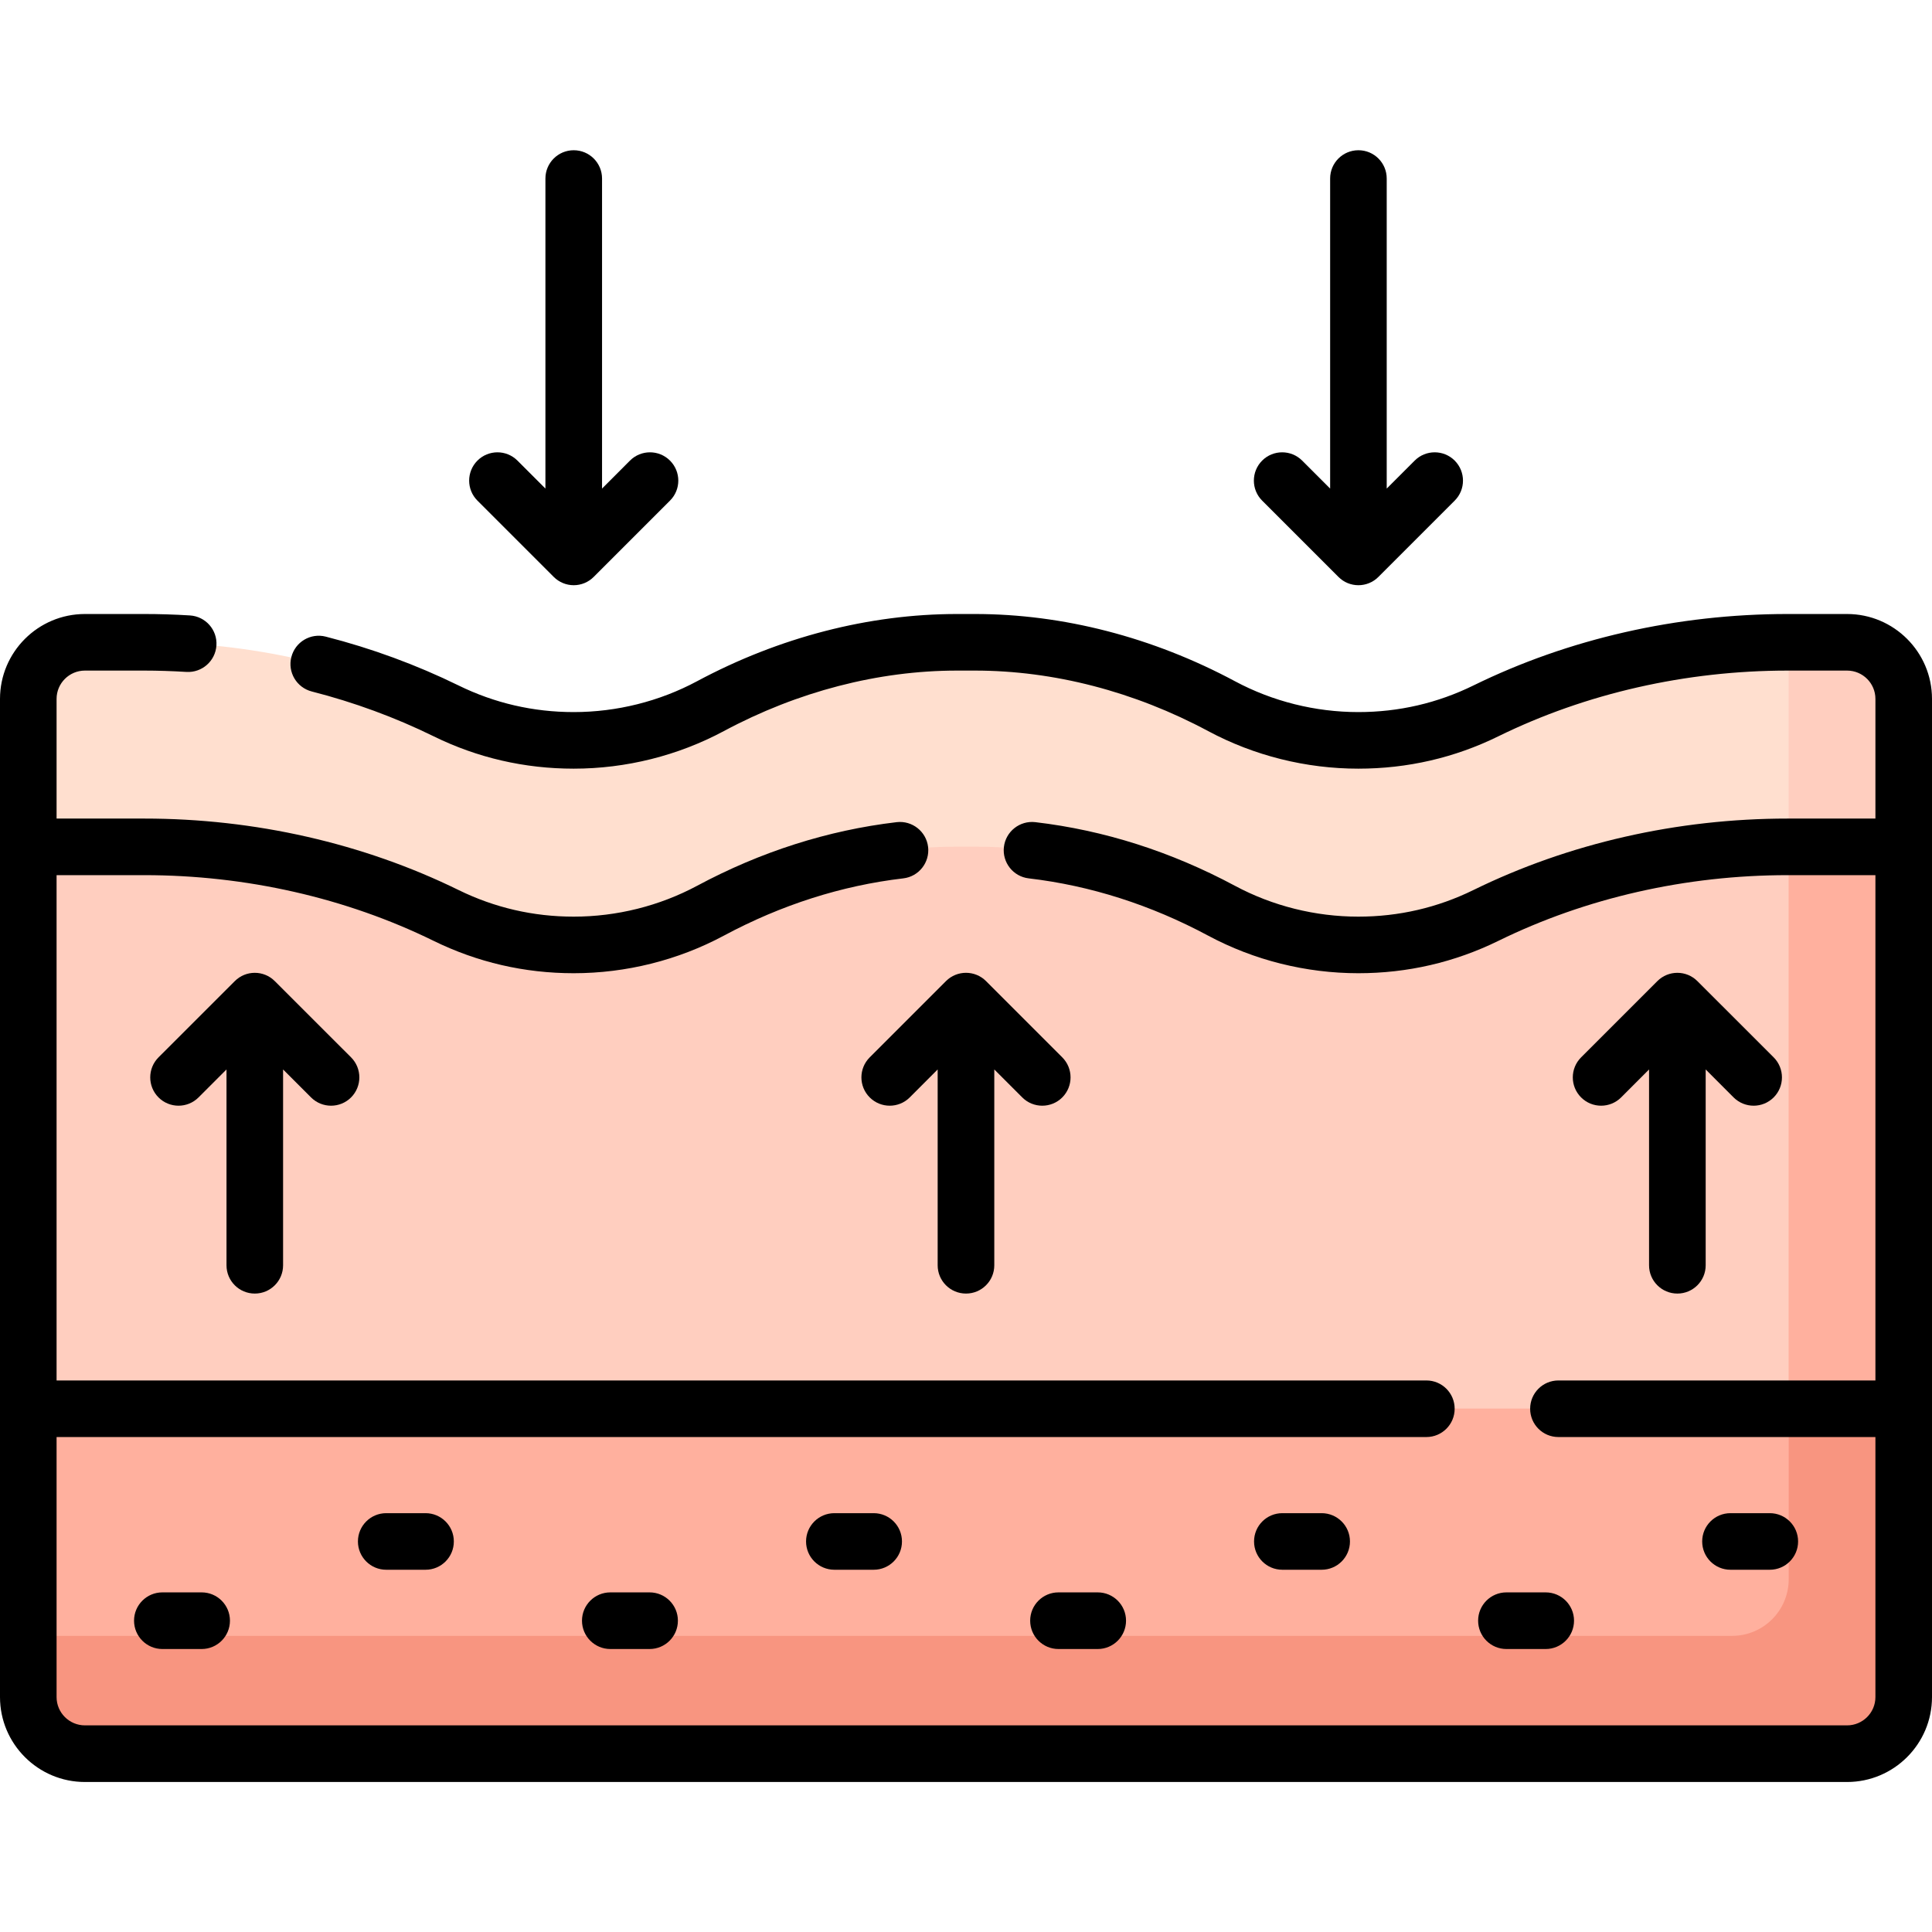
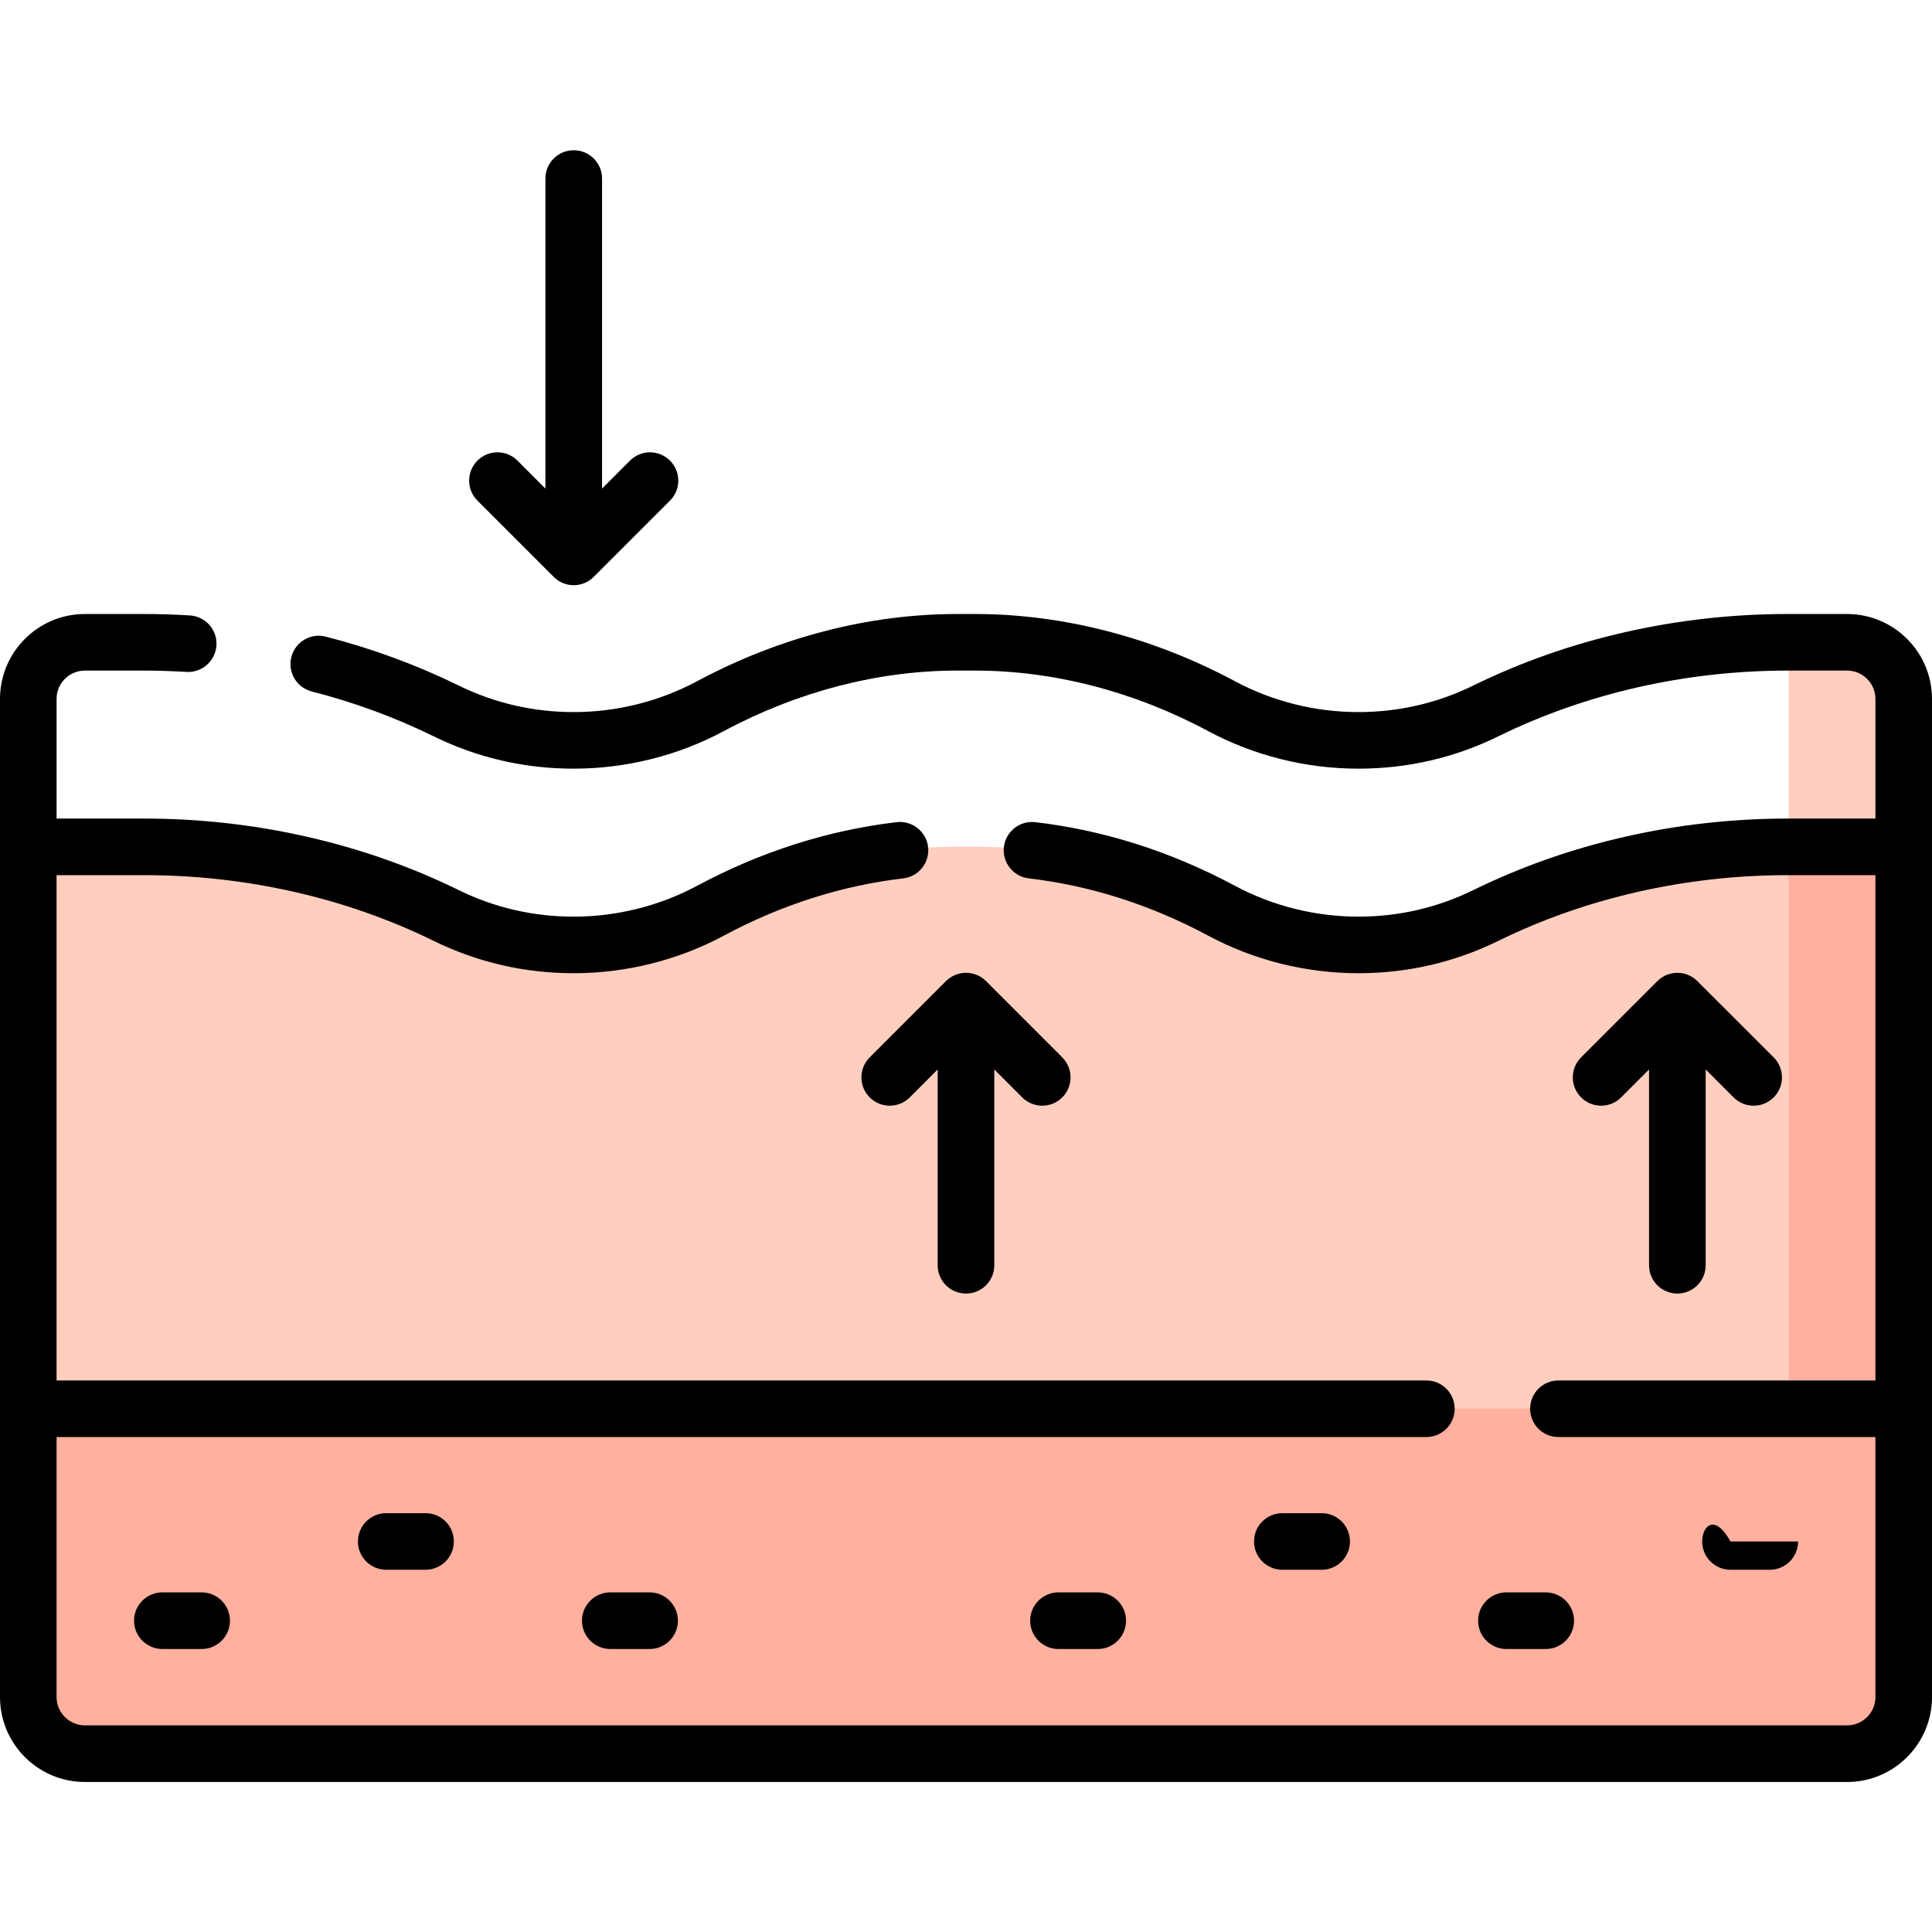
<svg xmlns="http://www.w3.org/2000/svg" width="42" height="42" viewBox="0 0 42 42" fill="none">
-   <path d="M3.141 18.49C5.431 18.49 7.686 19.003 9.663 19.972C10.541 20.404 11.487 20.622 12.473 20.622C13.524 20.622 14.565 20.361 15.486 19.868C17.168 18.967 19.008 18.49 20.806 18.49H21.198C22.996 18.49 24.836 18.967 26.518 19.868C27.439 20.362 28.48 20.622 29.531 20.622C30.517 20.622 31.463 20.404 32.342 19.972C34.318 19.003 36.573 18.49 38.863 18.49H41.387V15.191C41.387 14.512 40.836 13.961 40.156 13.961H38.863C36.593 13.961 34.343 14.452 32.305 15.452C31.468 15.863 30.527 16.093 29.531 16.093C28.455 16.093 27.443 15.824 26.557 15.349C24.904 14.463 23.073 13.961 21.198 13.961H20.806C18.931 13.961 17.1 14.463 15.447 15.349C14.561 15.824 13.549 16.093 12.473 16.093C11.477 16.093 10.536 15.863 9.699 15.452C7.661 14.452 5.411 13.961 3.141 13.961H1.848C1.168 13.961 0.617 14.512 0.617 15.191V18.49H3.141Z" fill="#FFDFCF" />
  <path d="M40.154 13.961H38.883V18.49H41.385V15.191C41.385 14.512 40.834 13.961 40.154 13.961Z" fill="#FFCEBF" />
  <path d="M41.387 30.703V18.406H38.863C36.593 18.406 34.343 18.897 32.305 19.897C31.468 20.308 30.527 20.539 29.531 20.539C28.455 20.539 27.443 20.269 26.557 19.794C24.904 18.909 23.073 18.406 21.198 18.406H20.806C18.931 18.406 17.1 18.909 15.447 19.794C14.561 20.269 13.549 20.539 12.473 20.539C11.477 20.539 10.536 20.308 9.699 19.897C7.661 18.897 5.411 18.406 3.141 18.406H0.617V30.703H41.387Z" fill="#FFCEBF" />
  <path d="M38.883 18.406H41.385V30.703H38.883V18.406Z" fill="#FFB09E" />
  <path d="M0.617 36.889C0.617 37.569 1.168 38.12 1.848 38.12H40.156C40.836 38.12 41.387 37.569 41.387 36.889V30.621H0.617V36.889Z" fill="#FFB09E" />
-   <path d="M38.885 30.621V34.331C38.885 35.011 38.334 35.562 37.654 35.562H0.617V36.889C0.617 37.569 1.168 38.12 1.848 38.12H40.156C40.836 38.12 41.387 37.569 41.387 36.889V30.621H38.885Z" fill="#F89580" />
  <path d="M40.154 13.348H38.861C36.465 13.348 34.103 13.885 32.032 14.901C31.25 15.285 30.408 15.48 29.529 15.48C28.593 15.48 27.665 15.248 26.846 14.809C25.062 13.853 23.108 13.348 21.196 13.348H20.804C18.892 13.348 16.938 13.853 15.154 14.809C14.335 15.248 13.407 15.48 12.471 15.48C11.592 15.48 10.75 15.285 9.968 14.901C9.055 14.454 8.084 14.096 7.082 13.84C6.753 13.755 6.418 13.954 6.334 14.283C6.249 14.612 6.448 14.947 6.777 15.032C7.697 15.267 8.589 15.595 9.426 16.006C10.378 16.474 11.403 16.71 12.471 16.71C13.609 16.71 14.738 16.428 15.736 15.893C17.341 15.033 19.094 14.578 20.804 14.578H21.196C22.906 14.578 24.659 15.033 26.264 15.893C27.262 16.428 28.391 16.71 29.529 16.71C30.597 16.71 31.622 16.474 32.574 16.006C34.478 15.072 36.652 14.578 38.861 14.578H40.154C40.494 14.578 40.77 14.854 40.77 15.193V17.795H38.861C36.465 17.795 34.103 18.332 32.032 19.348C31.25 19.732 30.408 19.927 29.529 19.927C28.593 19.927 27.665 19.695 26.846 19.256C25.461 18.514 24.001 18.048 22.507 17.873C22.17 17.834 21.864 18.075 21.824 18.412C21.785 18.75 22.026 19.056 22.364 19.095C23.704 19.252 25.016 19.671 26.264 20.34C27.262 20.875 28.391 21.157 29.529 21.157C30.597 21.157 31.622 20.92 32.574 20.453C34.478 19.519 36.652 19.025 38.861 19.025H40.77V30.01H33.879C33.539 30.01 33.264 30.285 33.264 30.625C33.264 30.965 33.539 31.24 33.879 31.24H40.77V36.893C40.77 37.232 40.494 37.508 40.154 37.508H1.846C1.506 37.508 1.23 37.232 1.23 36.893V31.24H31.008C31.348 31.24 31.623 30.965 31.623 30.625C31.623 30.285 31.348 30.01 31.008 30.01H1.23V19.025H3.139C5.348 19.025 7.522 19.519 9.426 20.453C10.378 20.92 11.403 21.157 12.471 21.157C13.609 21.157 14.738 20.875 15.736 20.34C16.984 19.671 18.296 19.252 19.636 19.095C19.974 19.056 20.215 18.75 20.176 18.412C20.136 18.075 19.83 17.834 19.493 17.873C17.999 18.049 16.539 18.514 15.155 19.256C14.335 19.695 13.407 19.927 12.471 19.927C11.592 19.927 10.75 19.732 9.968 19.348C7.896 18.332 5.535 17.795 3.139 17.795H1.23V15.193C1.23 14.854 1.506 14.578 1.846 14.578H3.139C3.431 14.578 3.739 14.588 4.053 14.607C4.391 14.627 4.684 14.37 4.705 14.03C4.726 13.691 4.468 13.4 4.128 13.379C3.789 13.358 3.456 13.348 3.139 13.348H1.846C0.828 13.348 0 14.176 0 15.194V36.893C0 37.911 0.828 38.739 1.846 38.739H40.154C41.172 38.739 42 37.911 42 36.893V15.193C42 14.176 41.172 13.348 40.154 13.348Z" fill="black" />
  <path d="M3.529 34.617C3.19 34.617 2.914 34.893 2.914 35.232C2.914 35.572 3.19 35.848 3.529 35.848H4.384C4.724 35.848 4.999 35.572 4.999 35.232C4.999 34.893 4.724 34.617 4.384 34.617H3.529Z" fill="black" />
  <path d="M8.396 32.895C8.057 32.895 7.781 33.17 7.781 33.51C7.781 33.85 8.057 34.125 8.396 34.125H9.251C9.591 34.125 9.866 33.85 9.866 33.51C9.866 33.17 9.591 32.895 9.251 32.895H8.396Z" fill="black" />
  <path d="M13.268 34.617C12.928 34.617 12.652 34.893 12.652 35.232C12.652 35.572 12.928 35.848 13.268 35.848H14.122C14.462 35.848 14.737 35.572 14.737 35.232C14.737 34.893 14.462 34.617 14.122 34.617H13.268Z" fill="black" />
-   <path d="M18.139 32.895C17.799 32.895 17.523 33.17 17.523 33.51C17.523 33.85 17.799 34.125 18.139 34.125H18.993C19.333 34.125 19.608 33.85 19.608 33.51C19.608 33.17 19.333 32.895 18.993 32.895H18.139Z" fill="black" />
  <path d="M23.01 34.617C22.67 34.617 22.395 34.893 22.395 35.232C22.395 35.572 22.67 35.848 23.01 35.848H23.864C24.204 35.848 24.479 35.572 24.479 35.232C24.479 34.893 24.204 34.617 23.864 34.617H23.01Z" fill="black" />
  <path d="M27.877 32.895C27.537 32.895 27.262 33.17 27.262 33.51C27.262 33.85 27.537 34.125 27.877 34.125H28.731C29.071 34.125 29.347 33.85 29.347 33.51C29.347 33.17 29.071 32.895 28.731 32.895H27.877Z" fill="black" />
  <path d="M33.602 35.848C33.942 35.848 34.218 35.572 34.218 35.232C34.218 34.893 33.942 34.617 33.602 34.617H32.748C32.408 34.617 32.133 34.893 32.133 35.232C32.133 35.572 32.408 35.848 32.748 35.848H33.602Z" fill="black" />
-   <path d="M38.474 34.125C38.813 34.125 39.089 33.85 39.089 33.51C39.089 33.17 38.813 32.895 38.474 32.895H37.619C37.279 32.895 37.004 33.17 37.004 33.51C37.004 33.85 37.279 34.125 37.619 34.125H38.474Z" fill="black" />
-   <path d="M29.096 12.541C29.216 12.662 29.373 12.722 29.531 12.722C29.688 12.722 29.846 12.662 29.966 12.541L31.624 10.883C31.864 10.643 31.864 10.254 31.624 10.013C31.384 9.773 30.994 9.773 30.754 10.013L30.146 10.621V3.881C30.146 3.541 29.871 3.266 29.531 3.266C29.191 3.266 28.916 3.541 28.916 3.881V10.621L28.308 10.013C28.068 9.773 27.678 9.773 27.438 10.013C27.198 10.254 27.198 10.643 27.438 10.883L29.096 12.541Z" fill="black" />
+   <path d="M38.474 34.125C38.813 34.125 39.089 33.85 39.089 33.51H37.619C37.279 32.895 37.004 33.17 37.004 33.51C37.004 33.85 37.279 34.125 37.619 34.125H38.474Z" fill="black" />
  <path d="M21 28.121C21.34 28.121 21.615 27.846 21.615 27.506V23.249L22.223 23.857C22.343 23.977 22.5 24.037 22.658 24.037C22.815 24.037 22.973 23.977 23.093 23.857C23.333 23.616 23.333 23.227 23.093 22.986L21.435 21.328C21.195 21.088 20.805 21.088 20.565 21.328L18.907 22.986C18.666 23.227 18.666 23.616 18.907 23.857C19.147 24.097 19.537 24.097 19.777 23.857L20.384 23.249V27.506C20.384 27.846 20.66 28.121 21 28.121Z" fill="black" />
  <path d="M36.465 28.121C36.804 28.121 37.08 27.846 37.08 27.506V23.249L37.687 23.857C37.808 23.977 37.965 24.037 38.123 24.037C38.28 24.037 38.437 23.977 38.558 23.857C38.798 23.616 38.798 23.227 38.558 22.986L36.9 21.329C36.659 21.088 36.27 21.088 36.029 21.329L34.372 22.986C34.131 23.227 34.131 23.616 34.372 23.857C34.612 24.097 35.001 24.097 35.242 23.857L35.849 23.249V27.506C35.849 27.846 36.125 28.121 36.465 28.121Z" fill="black" />
-   <path d="M5.539 28.121C5.879 28.121 6.154 27.846 6.154 27.506V23.249L6.762 23.857C6.882 23.977 7.039 24.037 7.197 24.037C7.354 24.037 7.512 23.977 7.632 23.857C7.872 23.616 7.872 23.227 7.632 22.986L5.974 21.329C5.734 21.088 5.344 21.088 5.104 21.329L3.446 22.986C3.206 23.227 3.206 23.616 3.446 23.857C3.686 24.097 4.076 24.097 4.316 23.857L4.924 23.249V27.506C4.924 27.846 5.199 28.121 5.539 28.121Z" fill="black" />
  <path d="M12.037 12.541C12.153 12.657 12.309 12.722 12.472 12.722C12.635 12.722 12.792 12.657 12.907 12.541L14.565 10.883C14.806 10.643 14.806 10.254 14.565 10.013C14.325 9.773 13.935 9.773 13.695 10.013L13.088 10.621V3.881C13.088 3.541 12.812 3.266 12.472 3.266C12.133 3.266 11.857 3.541 11.857 3.881V10.621L11.249 10.013C11.009 9.773 10.62 9.773 10.379 10.013C10.139 10.254 10.139 10.643 10.379 10.883L12.037 12.541Z" fill="black" />
</svg>